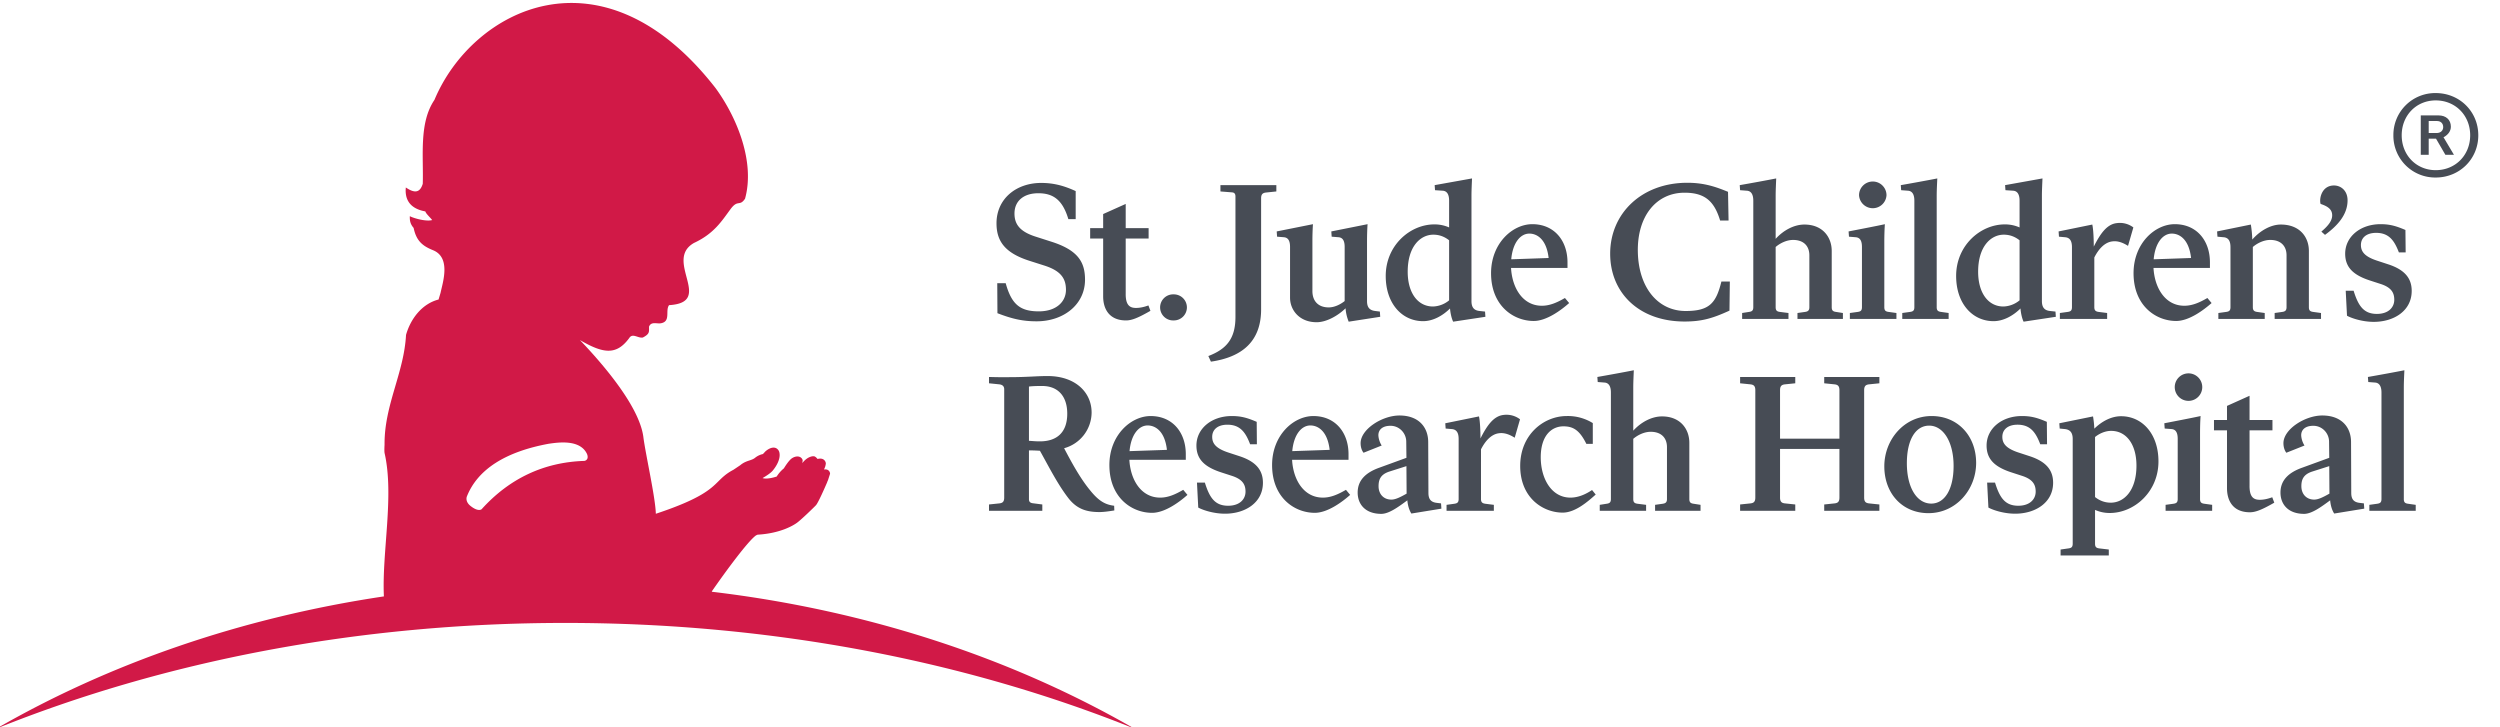
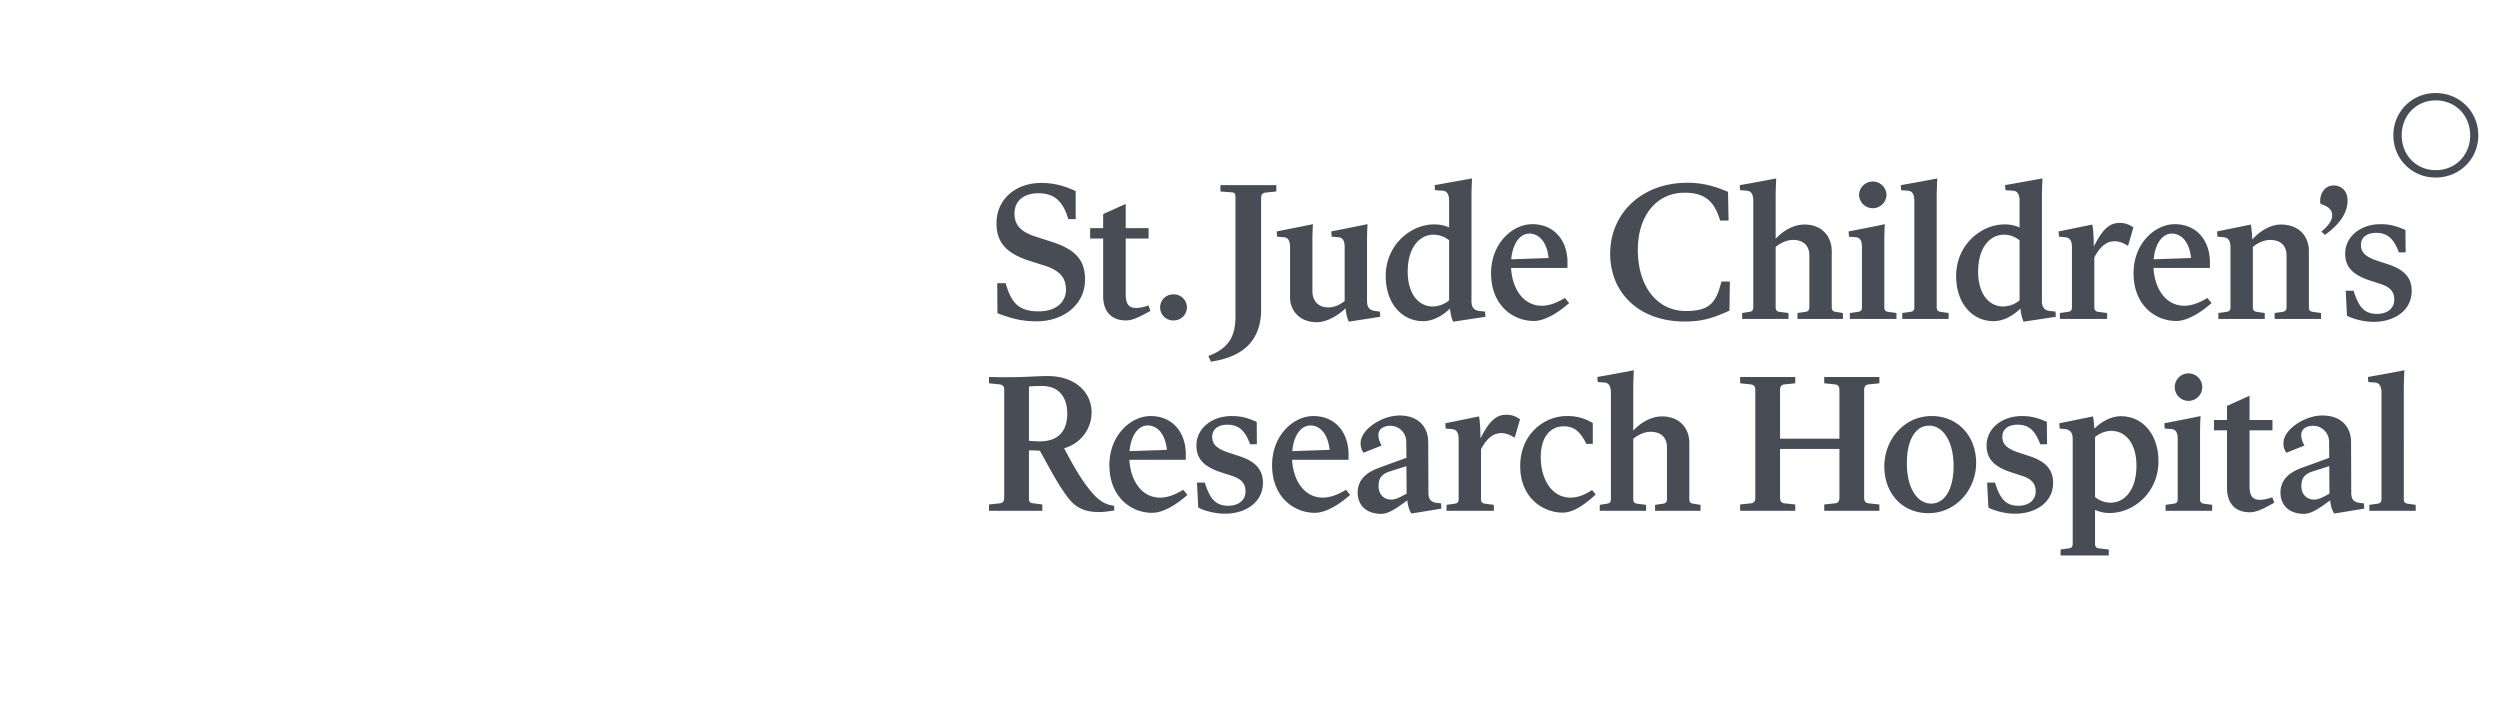
<svg xmlns="http://www.w3.org/2000/svg" width="110" height="32">
  <g fill-rule="nonzero" fill="none">
-     <path d="M31.329 26.038l-.011-.015c.679-.979 1.613-2.234 1.948-2.467l.067-.03c1.01-.059 1.576-.41 1.726-.518.191-.136.749-.678.842-.777.096-.102.385-.757.503-1.033l-.013.023.047-.109.008-.029.077-.238a.2.2 0 0 0-.105-.17.277.277 0 0 0-.162-.017l.005-.015a.676.676 0 0 0 .075-.244v-.017a.23.23 0 0 0-.118-.174c-.067-.037-.156-.035-.248-.014a.385.385 0 0 0-.109-.102c-.019-.014-.13-.053-.334.071a.898.898 0 0 0-.224.213l.015-.126a.217.217 0 0 0-.137-.149c-.097-.036-.22-.013-.338.065-.129.087-.303.36-.352.441a1.488 1.488 0 0 0-.317.361c-.33.106-.535.1-.621.067.201-.116.359-.226.446-.327.195-.236.306-.483.306-.685a.555.555 0 0 0-.009-.1.283.283 0 0 0-.142-.201c-.198-.099-.435.101-.48.143-.003.005-.069.074-.105.113a.822.822 0 0 0-.335.156c-.073.064-.16.093-.261.127-.122.04-.259.089-.394.202l-.011.009.01-.007-.309.207c-.312.163-.478.328-.655.502-.35.348-.79.78-2.757 1.432-.017-.721-.461-2.656-.551-3.396-.182-1.308-1.699-3.108-2.789-4.247 1.029.598 1.604.682 2.17-.089.149-.234.385.018.599-.023.311-.162.271-.249.271-.475.091-.241.336-.122.517-.151.458-.076.186-.556.365-.798 2.015-.12-.257-1.971 1.099-2.738.883-.412 1.216-.96 1.609-1.491.325-.437.392-.095.635-.455.439-1.578-.319-3.524-1.295-4.864-4.999-6.425-10.707-3.463-12.371.517-.688 1.012-.475 2.482-.514 3.692-.13.42-.382.409-.745.161-.082.833.569.999.858 1.054.031.107.221.269.301.38-.261.075-.805-.075-.983-.171-.007.189.016.344.168.517.12.594.422.805.852.98.802.325.426 1.424.332 1.876-.029.099-.06.199-.087.294-.74.19-1.235.861-1.432 1.557-.09 1.687-.961 3.088-.945 4.834 0 0-.016.256 0 .36.432 1.889-.121 4.365-.029 6.312-6.303.94-12.1 2.964-17.044 5.814 7.332-2.949 15.887-4.647 25.029-4.647 9.143 0 17.697 1.698 25.028 4.647-5.342-3.079-11.68-5.196-18.576-6.018m-5.482-5.867a.169.169 0 0 1-.139.109c-1.775.057-3.295.772-4.516 2.125 0 0-.137.133-.482-.138-.265-.206-.167-.423-.167-.423.47-1.184 1.683-1.965 3.6-2.319l.056-.008c.392-.054 1.306-.18 1.617.433 0 0 .066.118.031.221" fill="#D11947" />
    <path d="M49.031 22.46l-.008-.207c-.387-.048-.669-.199-1.049-.668-.451-.542-.847-1.281-1.153-1.863a1.641 1.641 0 0 0 1.21-1.568c0-.892-.717-1.608-1.936-1.608-.483 0-.902.049-1.66.049-.282.007-.613 0-.919-.008v.278l.459.047c.129.017.21.081.21.215v4.768c0 .191-.081.238-.21.254l-.459.048v.279h2.346v-.279l-.427-.055c-.105-.016-.161-.064-.161-.175v-2.15c.176 0 .363.009.483.017.379.676.766 1.449 1.234 2.061.395.525.854.636 1.387.636.202 0 .451-.039.653-.071zm-3.298-3.04c-.169 0-.314-.016-.459-.024v-2.388c.201-.024.41-.024.588-.024.67 0 1.097.43 1.097 1.218 0 .844-.477 1.226-1.226 1.218zm6.515 2.355l-.186-.223c-.33.192-.653.343-1.015.343-.831 0-1.307-.772-1.355-1.664h2.483v-.246c0-.963-.588-1.679-1.547-1.679-.872 0-1.815.843-1.815 2.156 0 1.433.984 2.102 1.879 2.102.573 0 1.226-.494 1.556-.789zm-1.75-3.055c.315 0 .751.223.847 1.074l-1.645.056c.064-.724.403-1.13.798-1.13zm5.071 2.522c0-.549-.298-.93-1.032-1.17l-.507-.166c-.549-.184-.693-.406-.693-.685 0-.318.241-.534.668-.534.573 0 .807.351 1 .86h.298l-.008-.986c-.411-.176-.685-.255-1.096-.255-.895 0-1.556.556-1.556 1.297 0 .589.338.94 1.104 1.186l.443.144c.501.158.613.405.613.699 0 .335-.257.621-.765.621-.573 0-.815-.342-1.024-1.019h-.347l.056 1.099c.201.111.678.27 1.178.27.887 0 1.668-.485 1.668-1.361zm3.838.533l-.185-.223c-.331.192-.654.343-1.016.343-.831 0-1.306-.772-1.354-1.664h2.483v-.246c0-.963-.588-1.679-1.548-1.679-.871 0-1.815.843-1.815 2.156 0 1.433.984 2.102 1.88 2.102.571 0 1.225-.494 1.555-.789zm-1.749-3.055c.314 0 .749.223.847 1.074l-1.645.056c.064-.724.403-1.13.798-1.13zm4.442 3.876l1.322-.215-.016-.232-.192-.023c-.259-.032-.363-.167-.363-.438l-.01-2.237c0-.636-.402-1.169-1.265-1.169-.759 0-1.709.604-1.709 1.218 0 .151.04.31.129.421l.798-.318a.955.955 0 0 1-.145-.438c-.008-.239.161-.43.533-.43.394 0 .693.327.693.701l.008.708-1.202.438c-.596.215-.944.557-.944 1.09 0 .518.339.938 1.04.938.347 0 .775-.324 1.146-.595.016.198.073.421.177.581zm-1.443-1.202c0-.279.08-.517.475-.645l.751-.239.008 1.21c-.283.16-.493.263-.669.263-.347 0-.565-.247-.565-.589zm5.072.819l-.371-.047c-.114-.017-.194-.048-.194-.207V19.77c.17-.334.436-.669.799-.708.249-.032.483.071.684.198l.234-.811a.988.988 0 0 0-.725-.192c-.444.049-.734.478-1.016 1.035 0-.318-.016-.748-.065-.97l-1.483.302.016.232.266.023c.218.015.306.167.306.438v2.642c0 .159-.073.19-.193.207l-.339.047v.263h2.081v-.263zm2.064-2.093c0-.947.468-1.361 1-1.361.426 0 .709.167 1.007.772h.283v-.915a2.08 2.08 0 0 0-1.153-.31c-.991 0-2.041.803-2.041 2.196 0 1.409 1.008 2.053 1.871 2.053.565 0 1.137-.516 1.451-.795l-.161-.199c-.282.191-.612.334-.951.334-.838 0-1.306-.843-1.306-1.775zm4.636 2.093l-.371-.047c-.121-.017-.194-.048-.194-.207v-2.65c.194-.168.484-.31.766-.31.476 0 .717.278.717.676v2.284c0 .159-.08.19-.193.207l-.33.047v.263h2v-.263l-.299-.047c-.121-.017-.194-.048-.194-.207v-2.476c0-.612-.403-1.161-1.201-1.161-.452 0-.919.247-1.266.628v-1.87c0-.295.016-.565.024-.789-.314.065-1.273.239-1.604.296l.016.222.306.024c.178.016.274.16.274.439v4.687c0 .159-.072.19-.193.207l-.298.047v.263h2.04v-.263zm6.563-.016l-.459-.048c-.13-.016-.211-.063-.211-.254v-2.141h2.613v2.141c0 .191-.08.238-.21.254l-.459.048v.279h2.427v-.279l-.46-.048c-.129-.016-.21-.063-.21-.254v-4.727c0-.192.081-.239.21-.256l.46-.047v-.278h-2.427v.278l.459.047c.13.017.21.064.21.256v2.133h-2.613v-2.133c0-.192.081-.239.211-.256l.459-.047v-.278h-2.427v.278l.459.047c.129.017.21.064.21.256v4.727c0 .191-.081.238-.21.254l-.459.048v.279h2.427v-.279zm3.918-1.679c0 1.186.782 2.061 1.943 2.061 1.21 0 2.097-1.035 2.097-2.212 0-1.178-.799-2.061-1.959-2.061-1.211 0-2.081 1.043-2.081 2.212zm3.048-.016c0 1.05-.404 1.656-.983 1.656-.621 0-1.073-.685-1.073-1.775 0-1.043.388-1.655.983-1.655.605 0 1.073.692 1.073 1.774zm4.379.74c0-.549-.298-.93-1.033-1.17l-.507-.166c-.549-.184-.694-.406-.694-.685 0-.318.241-.534.669-.534.572 0 .806.351.999.86h.299l-.009-.986c-.411-.176-.684-.255-1.096-.255-.894 0-1.555.556-1.555 1.297 0 .589.338.94 1.104 1.186l.443.144c.501.158.613.405.613.699 0 .335-.258.621-.766.621-.573 0-.815-.342-1.023-1.019h-.347l.056 1.099c.201.111.677.27 1.178.27.886 0 1.669-.485 1.669-1.361zm2.45 2.937l-.411-.048c-.122-.016-.194-.047-.194-.207v-1.488c.202.088.411.136.645.136 1.081 0 2.145-.931 2.145-2.268 0-1.226-.725-1.99-1.645-1.99-.443 0-.862.238-1.177.548a4.173 4.173 0 0 0-.057-.54l-1.483.302.016.232.226.023c.242.024.347.167.347.438v4.607c0 .16-.072.191-.195.207l-.338.048v.263h2.121v-.263zm.105-5.22c.669 0 1.112.596 1.112 1.527 0 1.122-.563 1.632-1.128 1.632-.266 0-.492-.088-.694-.247v-2.642c.186-.151.444-.27.71-.27zm4.007-1.926a.605.605 0 0 0-1.21 0 .605.605 0 0 0 1.21 0zm.436 5.443v-.263l-.339-.047c-.121-.017-.194-.048-.194-.207v-2.873c0-.287.007-.558.024-.78-.314.071-1.273.255-1.596.318l.016.232.299.023c.201.015.274.175.274.43v2.65c0 .159-.073.19-.193.207l-.34.047v.263h2.049zm2.733-.358l-.089-.238c-.194.07-.37.111-.549.111-.258 0-.459-.104-.45-.637v-2.419h1.008v-.454H98.98v-1.067l-.992.446v.621h-.573v.454h.573v2.546c0 .534.25 1.059 1.008 1.059.25 0 .531-.112 1.072-.422zm2.637.478l1.322-.215-.016-.232-.194-.023c-.258-.032-.362-.167-.362-.438l-.009-2.237c0-.636-.402-1.169-1.266-1.169-.758 0-1.709.604-1.709 1.218 0 .151.04.31.128.421l.799-.318a.944.944 0 0 1-.145-.438c-.008-.239.161-.43.532-.43.395 0 .694.327.694.701l.008.708-1.201.438c-.597.215-.945.557-.945 1.09 0 .518.339.938 1.04.938.348 0 .775-.324 1.146-.595.016.198.072.421.178.581zm-1.445-1.202c0-.279.081-.517.477-.645l.75-.239.008 1.21c-.283.16-.492.263-.67.263-.346 0-.565-.247-.565-.589zm4.508.565V17.08c0-.295.016-.565.025-.789-.315.065-1.275.239-1.605.296l.016.222.306.024c.177.016.275.16.275.439v4.687c0 .159-.073.19-.195.207l-.338.047v.263h2.04v-.263l-.33-.047c-.122-.017-.194-.048-.194-.207zM47.741 12.307c0-.763-.298-1.289-1.451-1.663l-.742-.238c-.686-.223-.911-.55-.911-1.011 0-.557.411-.892 1.048-.892s1.064.271 1.322 1.138h.323V8.408c-.485-.223-.944-.359-1.516-.359-1.113 0-1.968.708-1.968 1.776 0 .772.355 1.304 1.46 1.654l.653.208c.717.231.943.565.943 1.067 0 .517-.419.946-1.193.946-.822 0-1.201-.303-1.459-1.24h-.371l.008 1.321c.677.262 1.137.357 1.725.357 1.177 0 2.129-.732 2.129-1.831zm2.878 1.369l-.089-.237c-.192.071-.371.11-.547.11-.258 0-.461-.104-.452-.637v-2.418h1.008v-.455h-1.008V8.973l-.992.445v.621h-.572v.455h.572v2.546c0 .533.25 1.059 1.008 1.059.25 0 .532-.112 1.072-.423zm1.605-.15a.575.575 0 0 0-.581-.574.574.574 0 1 0 0 1.147.575.575 0 0 0 .581-.573zm3.265-4.8c0-.191.08-.238.217-.255l.453-.047v-.278h-2.46v.278l.508.04c.105.007.153.063.153.183v5.3c0 .963-.403 1.417-1.193 1.719l.113.247c1.371-.199 2.209-.891 2.209-2.3V8.726zm3.854 5.428l1.387-.215-.016-.23-.202-.025c-.257-.031-.363-.166-.363-.437v-2.603c0-.287.008-.556.024-.78l-1.595.319.015.231.299.024c.201.016.273.174.273.429v2.38c-.201.159-.459.279-.701.279-.476 0-.718-.295-.718-.717v-2.165c0-.287.008-.556.024-.78l-1.595.319.016.231.297.024c.202.016.274.174.274.429v2.229c0 .549.412 1.082 1.17 1.082.419 0 .919-.27 1.273-.613a1.9 1.9 0 0 0 .138.589zm6.015-.215l-.016-.23-.234-.025c-.258-.024-.363-.166-.363-.437V8.638c0-.294.016-.565.024-.787l-1.644.295.016.223.346.023c.178.016.274.159.274.438v1.177a1.595 1.595 0 0 0-.645-.134c-1.08 0-2.144.931-2.144 2.268 0 1.225.725 1.99 1.645 1.99.443 0 .87-.247 1.184-.558.016.199.065.43.138.581l1.419-.215zm-3.419-1.982c0-1.122.565-1.631 1.129-1.631.266 0 .491.088.693.247v2.642a1.164 1.164 0 0 1-.709.271c-.669 0-1.113-.597-1.113-1.529zm7.104 1.377l-.186-.222c-.331.191-.653.341-1.016.341-.831 0-1.306-.771-1.355-1.663h2.484v-.246c0-.963-.589-1.68-1.548-1.68-.871 0-1.815.844-1.815 2.157 0 1.432.984 2.102 1.879 2.102.573 0 1.227-.495 1.557-.789zm-1.75-3.056c.314 0 .75.223.847 1.074l-1.645.057c.064-.725.402-1.131.798-1.131zm8.804 3.39l.016-1.281h-.371c-.234.955-.532 1.297-1.572 1.297-1.209 0-2.072-1.011-2.105-2.602-.031-1.576.815-2.603 2.057-2.603.886 0 1.306.367 1.564 1.226h.371l-.024-1.265c-.509-.207-1.025-.398-1.79-.398-2.015 0-3.395 1.353-3.395 3.12 0 1.727 1.274 2.985 3.274 2.985.765 0 1.241-.144 1.975-.479zm2.596.104l-.37-.047c-.122-.016-.194-.049-.194-.207v-2.651c.194-.167.483-.31.766-.31.476 0 .717.278.717.676v2.285c0 .158-.08.191-.193.207l-.33.047v.262h1.999v-.262l-.298-.047c-.12-.016-.194-.049-.194-.207v-2.476c0-.612-.403-1.162-1.201-1.162-.452 0-.919.247-1.266.629V8.638c0-.294.016-.565.024-.787a81.13 81.13 0 0 1-1.605.295l.016.223.307.023c.177.016.274.159.274.438v4.688c0 .158-.073.191-.193.207l-.298.047v.262h2.039v-.262zm4.313-5.181a.604.604 0 0 0-1.208 0 .605.605 0 0 0 1.208 0zm.437 5.443v-.262l-.338-.047c-.123-.016-.195-.049-.195-.207v-2.874c0-.287.009-.556.024-.78-.314.072-1.274.255-1.596.319l.017.231.297.024c.202.016.274.174.274.429v2.651c0 .158-.072.191-.193.207l-.339.047v.262h2.049zm1.772-.516v-4.88c0-.294.017-.565.026-.787-.315.064-1.275.239-1.606.295l.016.223.308.023c.176.016.273.159.273.438v4.688c0 .158-.072.191-.192.207l-.34.047v.262h2.04v-.262l-.33-.047c-.121-.016-.195-.049-.195-.207zm5.242.421l-.016-.23-.234-.025c-.257-.024-.363-.166-.363-.437V8.638c0-.294.017-.565.025-.787l-1.645.295.016.223.347.023c.176.016.274.159.274.438v1.177a1.6 1.6 0 0 0-.646-.134c-1.081 0-2.145.931-2.145 2.268 0 1.225.727 1.99 1.645 1.99.444 0 .872-.247 1.186-.558.017.199.064.43.137.581l1.419-.215zm-3.419-1.982c0-1.122.564-1.631 1.13-1.631.265 0 .491.088.693.247v2.642a1.17 1.17 0 0 1-.711.271c-.669 0-1.112-.597-1.112-1.529zm5.676 1.815l-.37-.047c-.114-.016-.194-.049-.194-.207v-2.189c.169-.335.436-.669.799-.708.249-.033.483.071.684.197l.235-.811a.984.984 0 0 0-.727-.19c-.443.047-.733.477-1.015 1.034 0-.318-.016-.748-.065-.971l-1.483.303.016.231.266.024c.218.016.306.167.306.437v2.643c0 .158-.073.191-.193.207l-.339.047v.262h2.08v-.262zm4.596-.438l-.185-.222c-.33.191-.653.341-1.016.341-.83 0-1.307-.771-1.355-1.663h2.483v-.246c0-.963-.588-1.68-1.547-1.68-.872 0-1.814.844-1.814 2.157 0 1.432.983 2.102 1.877 2.102.574 0 1.226-.495 1.557-.789zm-1.75-3.056c.316 0 .751.223.847 1.074l-1.645.057c.065-.725.404-1.131.798-1.131zm4.088 3.494l-.331-.047c-.112-.016-.192-.049-.192-.207v-2.651c.192-.167.483-.31.765-.31.476 0 .718.278.718.676v2.285c0 .158-.08.191-.192.207l-.331.047v.262h2.04v-.262l-.34-.047c-.121-.016-.194-.049-.194-.207v-2.476c0-.612-.403-1.162-1.234-1.162-.435 0-.909.263-1.257.661a4.79 4.79 0 0 0-.063-.661l-1.485.303.016.231.266.024c.218.016.307.167.307.437v2.643c0 .158-.072.191-.194.207l-.339.047v.262h2.04v-.262zm2.968-4.297c0 .247-.186.469-.476.716l.16.143c.557-.406.993-.892.993-1.52 0-.422-.29-.653-.597-.653-.548 0-.661.596-.589.812.306.103.509.231.509.502zm3.499 3.326c0-.549-.299-.931-1.032-1.17l-.508-.167c-.548-.183-.694-.405-.694-.684 0-.319.242-.534.67-.534.572 0 .805.351 1 .859h.298l-.01-.986c-.411-.175-.684-.255-1.095-.255-.895 0-1.556.557-1.556 1.298 0 .589.339.939 1.105 1.185l.443.144c.5.158.612.406.612.7 0 .335-.258.621-.764.621-.574 0-.816-.342-1.025-1.019h-.347l.056 1.099c.202.111.677.27 1.178.27.887 0 1.669-.486 1.669-1.361zM107.172 4.095a1.84 1.84 0 0 0-1.863 1.858 1.84 1.84 0 0 0 1.863 1.858c1.05 0 1.873-.815 1.873-1.858 0-1.043-.823-1.858-1.873-1.858m0 3.392c-.854 0-1.497-.659-1.497-1.534 0-.876.643-1.535 1.497-1.535.865 0 1.516.659 1.516 1.535 0 .875-.651 1.534-1.516 1.534" fill="#474C55" />
-     <path d="M107.535 6.027c.192-.104.303-.27.303-.452 0-.303-.212-.497-.543-.497h-.781V6.81h.349V6.1h.321l.412.71h.377l-.459-.772.021-.011zm-.324-.174h-.348v-.528h.366c.165 0 .272.106.272.268 0 .129-.09.26-.29.26z" fill="#474C55" />
  </g>
</svg>